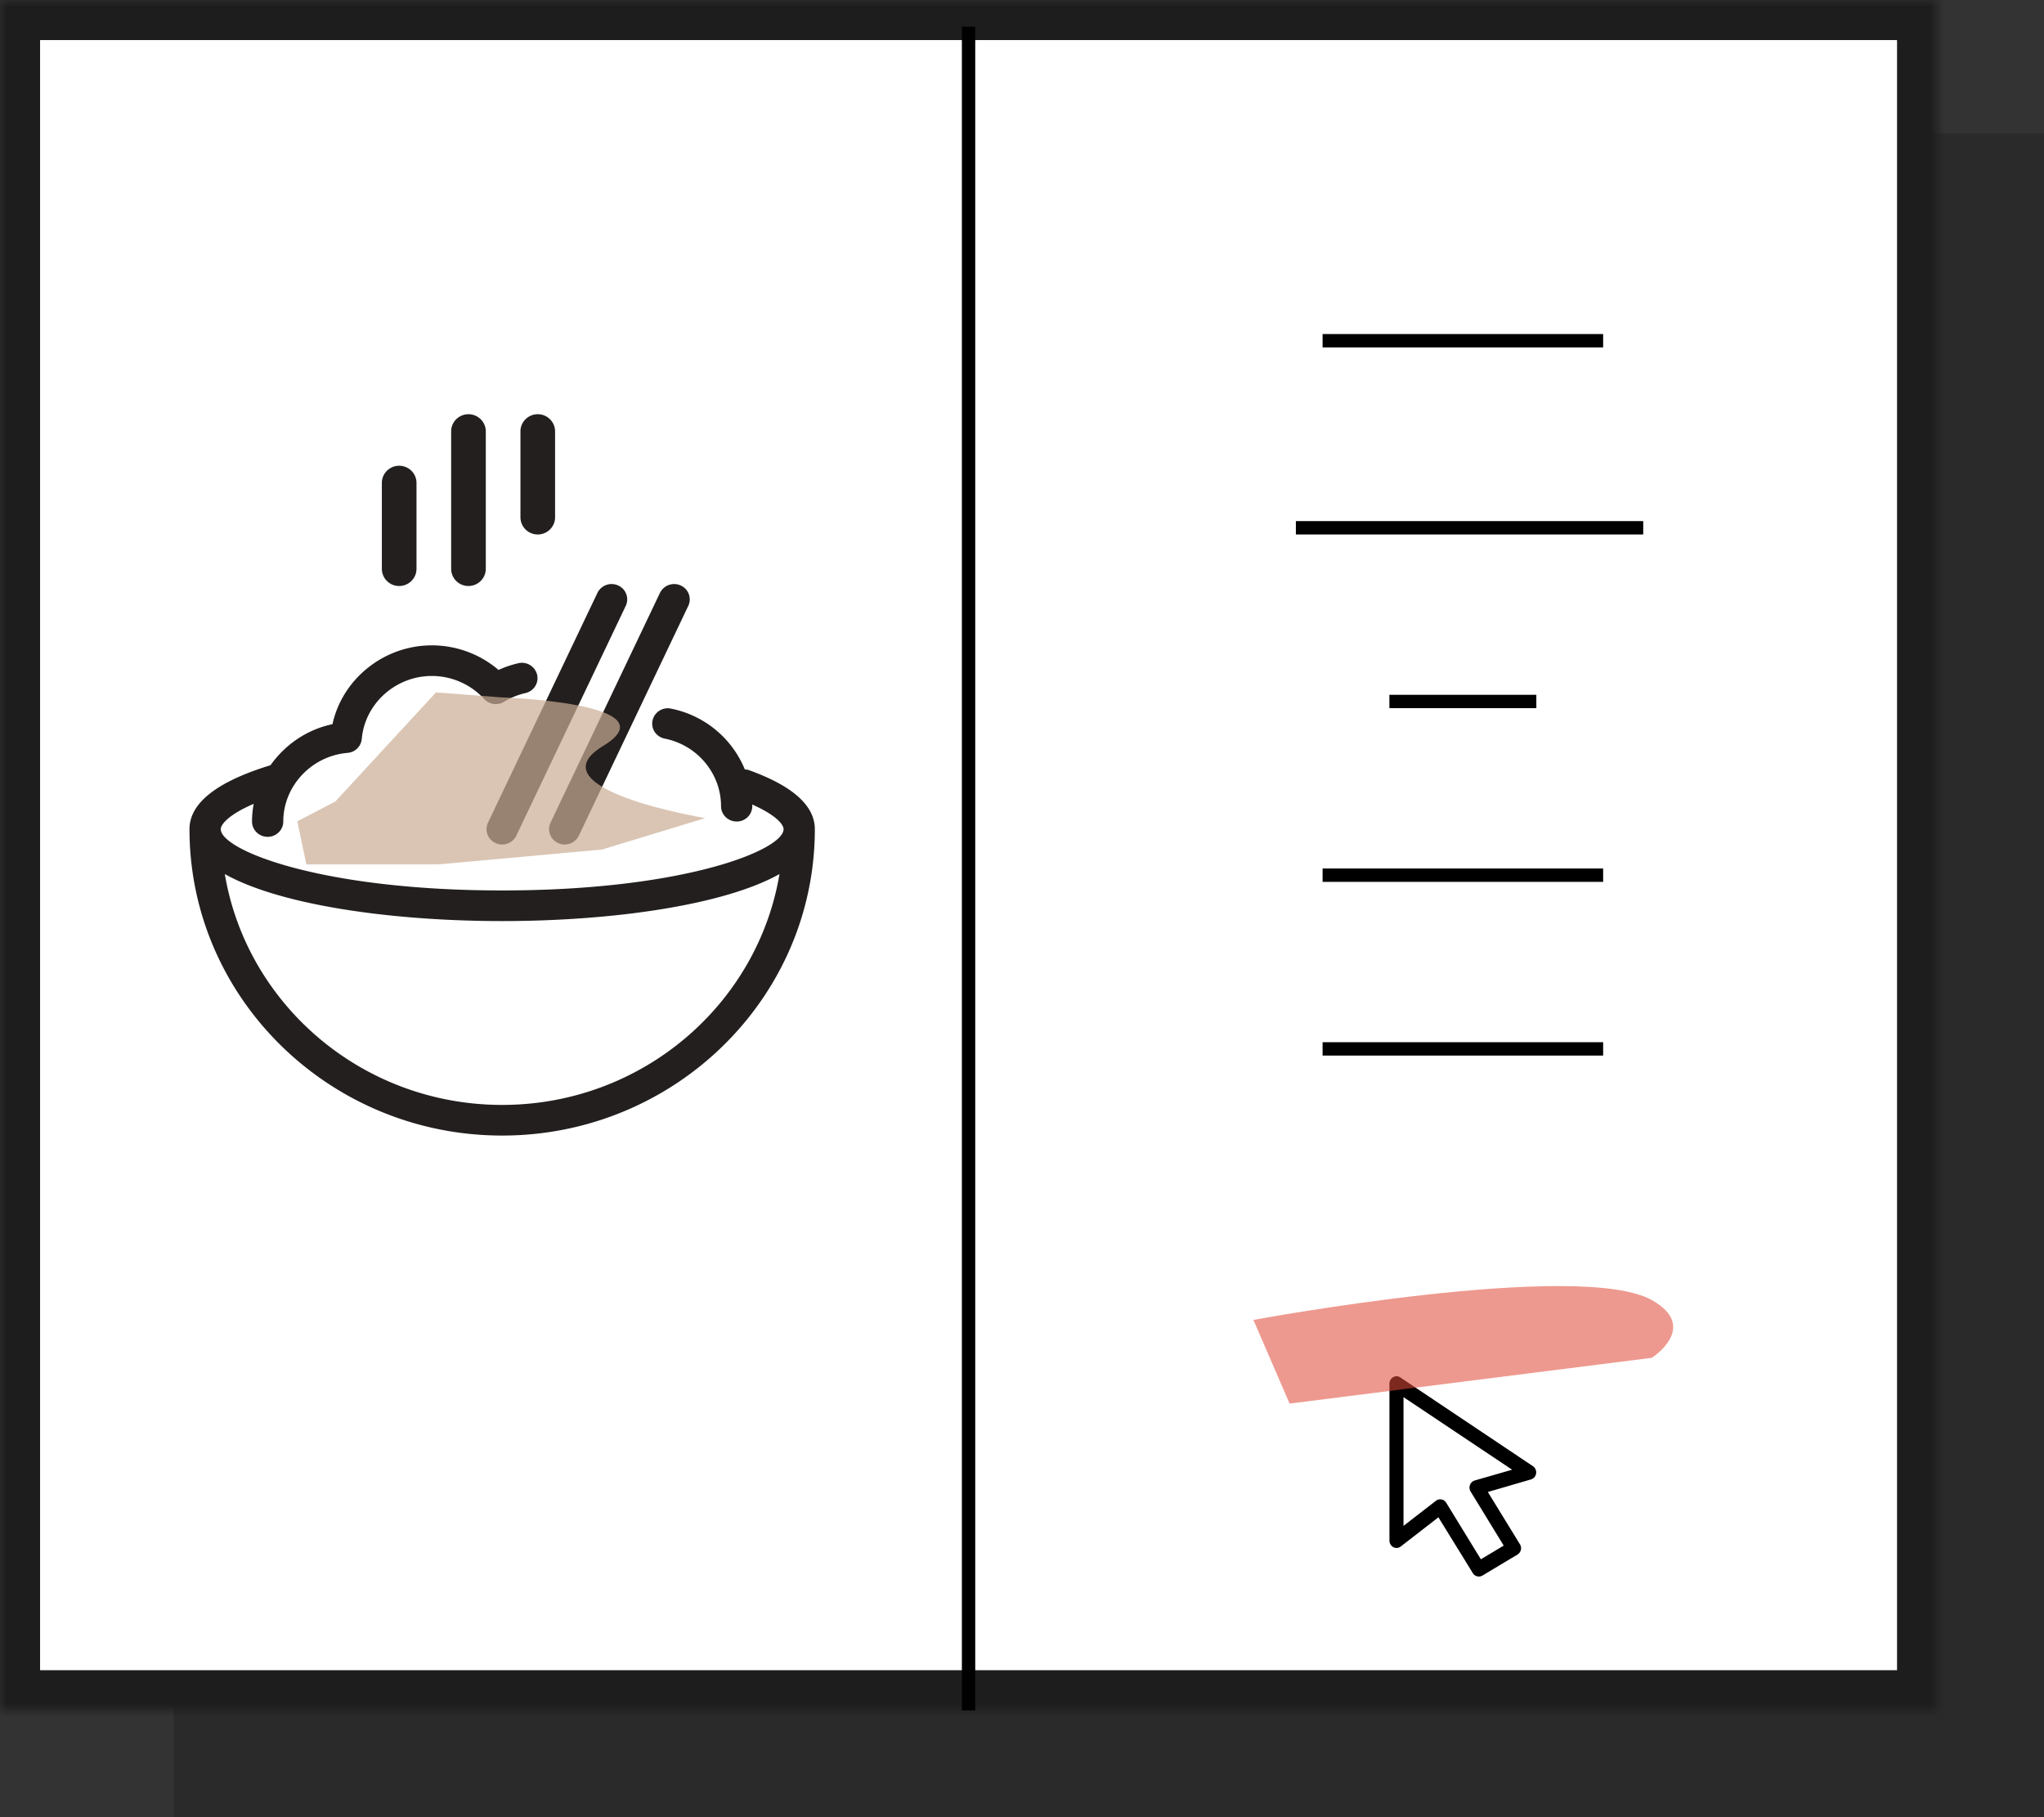
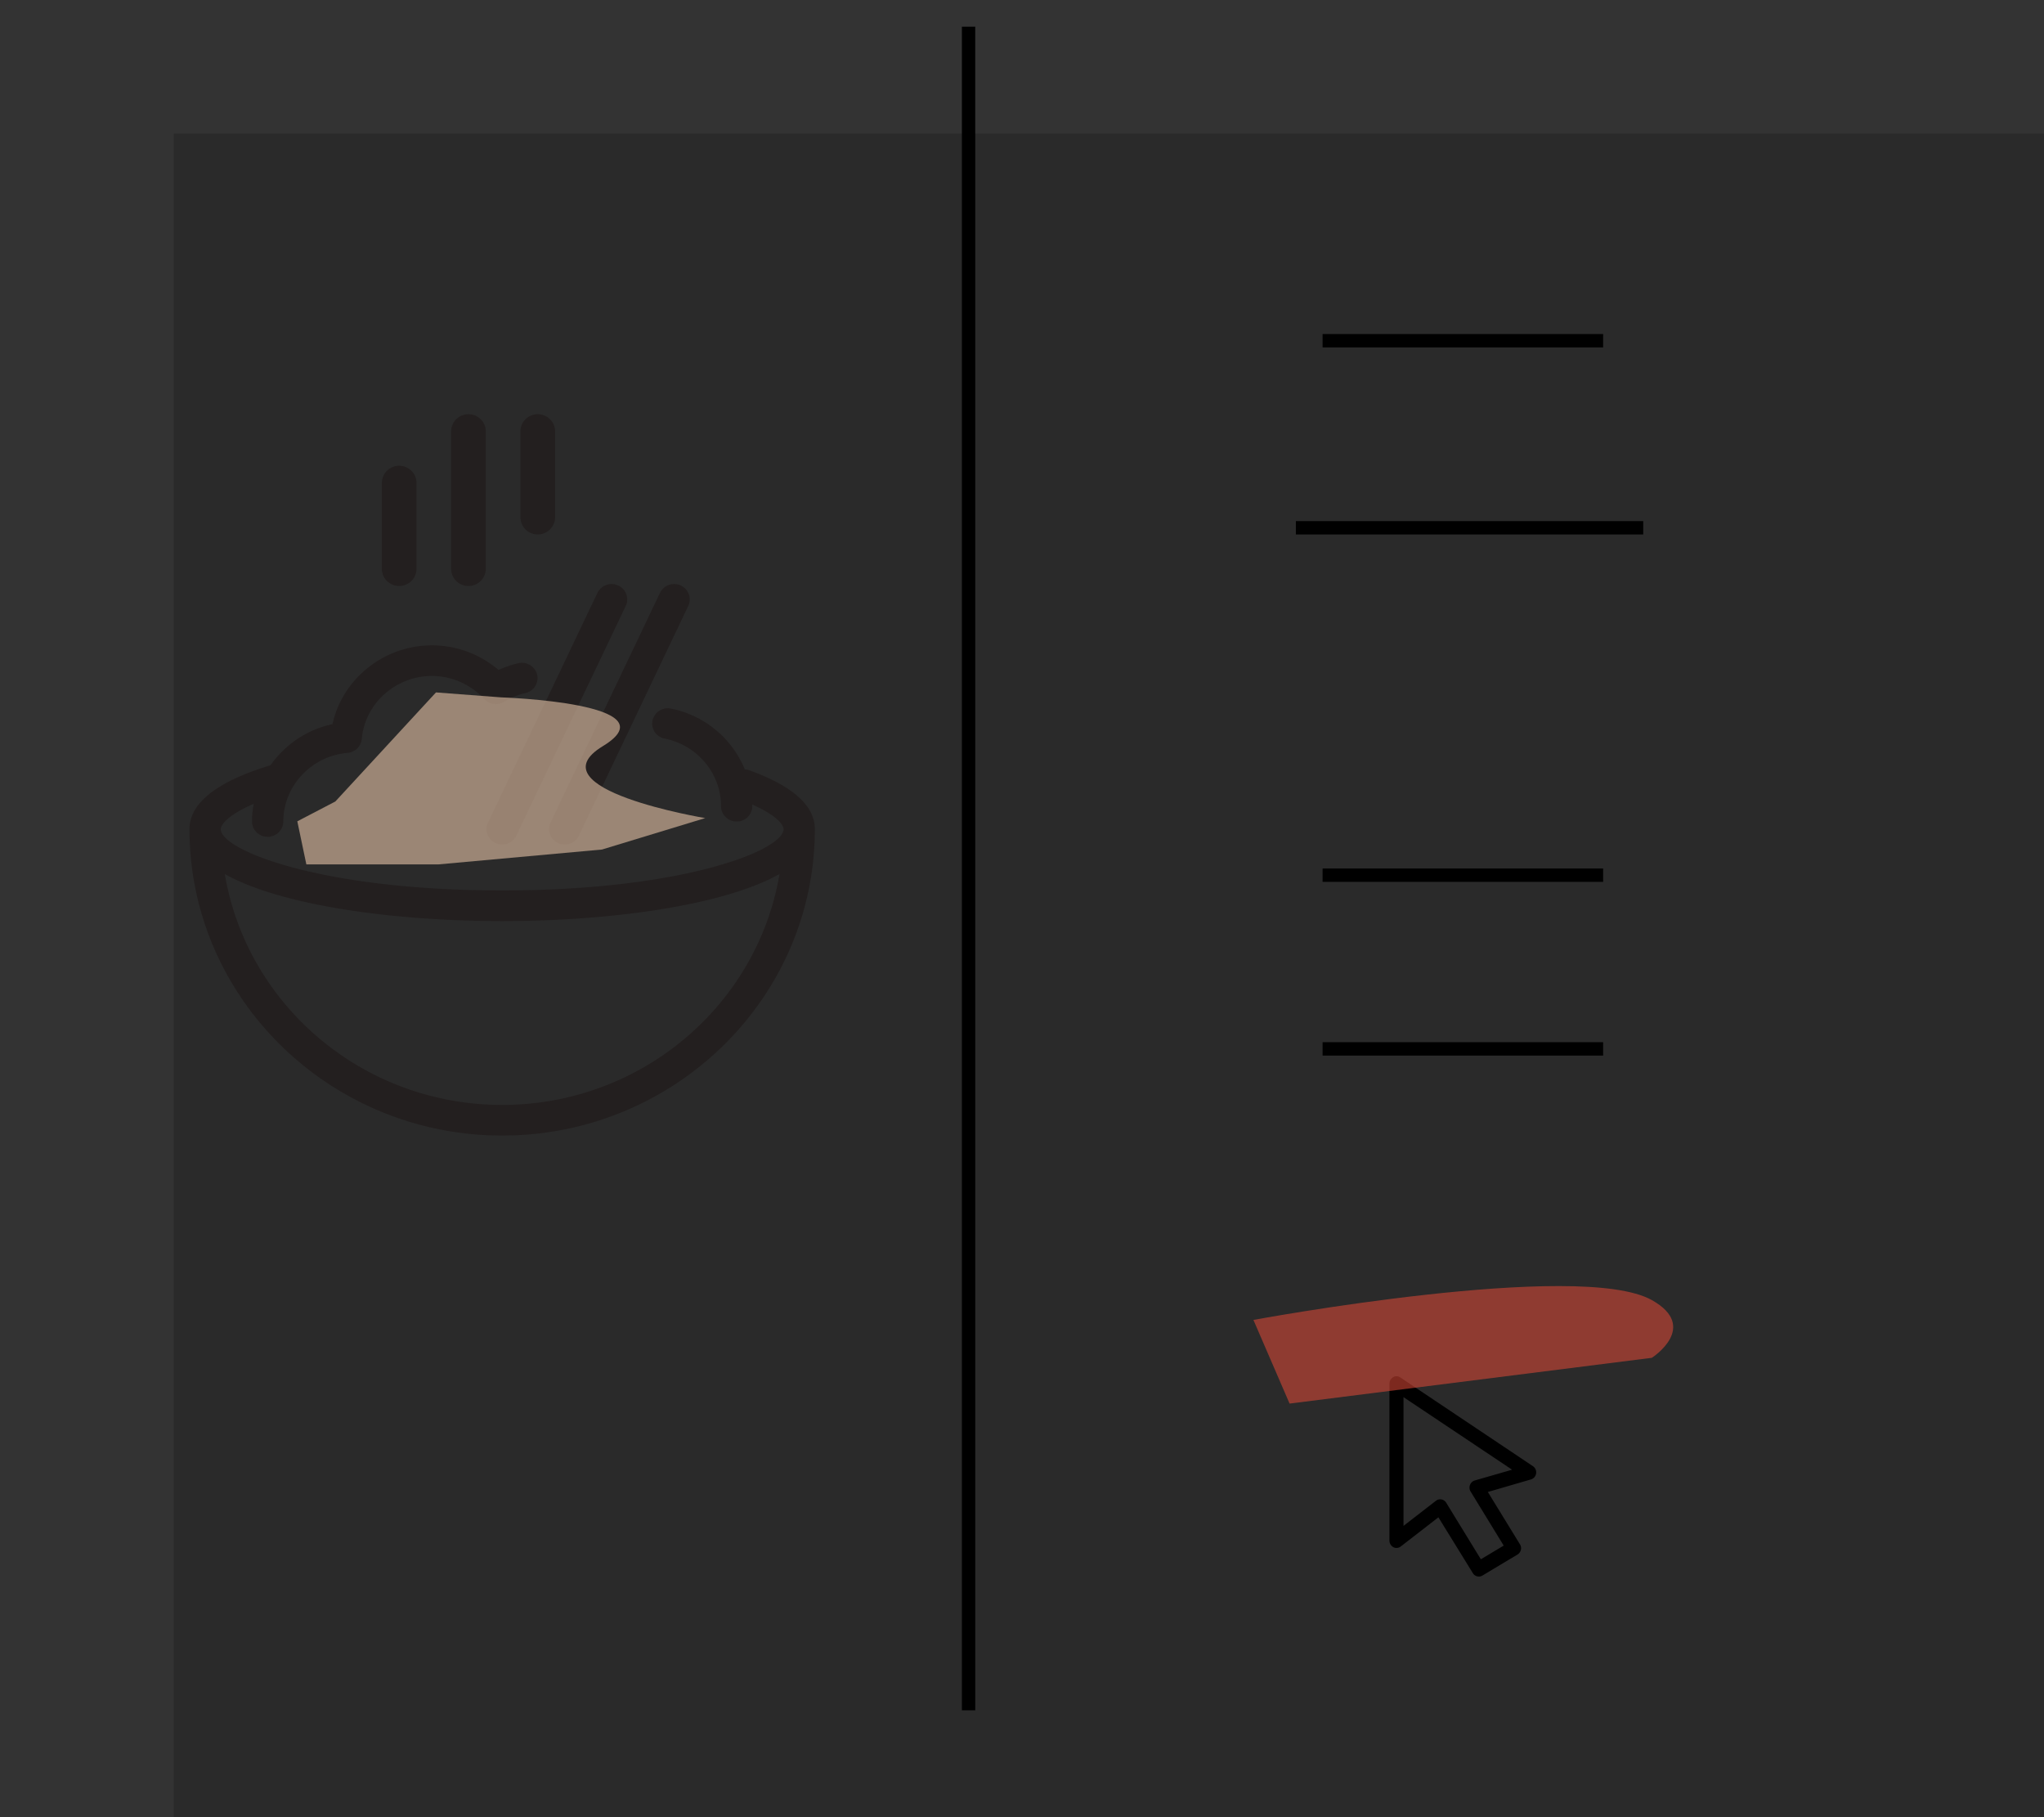
<svg xmlns="http://www.w3.org/2000/svg" xmlns:xlink="http://www.w3.org/1999/xlink" width="153" height="136" viewBox="0 0 153 136">
  <rect x="0" y="0" width="153" height="136" fill="#333333" stroke="none" />
  <title>Group 13</title>
  <defs>
-     <path id="a" d="M0 0h145v128H0z" />
    <mask id="h" x="0" y="0" width="145" height="128" fill="#fff">
      <use xlink:href="#a" />
    </mask>
    <rect id="b" x="95" y="96" width="29" height="8" rx="3" />
    <mask id="i" x="0" y="0" width="29" height="8" fill="#fff">
      <use xlink:href="#b" />
    </mask>
    <rect id="c" x="89" y="21" width="41" height="8" rx="3" />
    <mask id="j" x="0" y="0" width="41" height="8" fill="#fff">
      <use xlink:href="#c" />
    </mask>
    <rect id="d" x="89" y="35" width="41" height="8" rx="3" />
    <mask id="k" x="0" y="0" width="41" height="8" fill="#fff">
      <use xlink:href="#d" />
    </mask>
    <rect id="e" x="89" y="48" width="41" height="8" rx="3" />
    <mask id="l" x="0" y="0" width="41" height="8" fill="#fff">
      <use xlink:href="#e" />
    </mask>
    <rect id="f" x="89" y="61" width="41" height="8" rx="3" />
    <mask id="m" x="0" y="0" width="41" height="8" fill="#fff">
      <use xlink:href="#f" />
    </mask>
    <rect id="g" x="89" y="74" width="41" height="8" rx="3" />
    <mask id="n" x="0" y="0" width="41" height="8" fill="#fff">
      <use xlink:href="#g" />
    </mask>
  </defs>
  <g fill="none" fill-rule="evenodd">
    <path fill="#000" style="mix-blend-mode:multiply" opacity=".186" d="M13 10h140v126H13z" />
    <use stroke="#1D1D1D" mask="url(#h)" stroke-width="6" fill="#FFF" xlink:href="#a" />
    <path fill="#000" d="M72 2h1v126h-1zM114.983 110.27a.555.555 0 0 0-.24-.54l-9.925-6.642a.501.501 0 0 0-.54-.018.566.566 0 0 0-.274.486v11.742c0 .21.115.394.292.495a.516.516 0 0 0 .558-.055l2.815-2.18 2.577 4.176a.526.526 0 0 0 .717.184l2.63-1.576a.552.552 0 0 0 .248-.348.537.537 0 0 0-.071-.421l-2.4-3.911 3.241-.944a.55.55 0 0 0 .372-.448zm-4.595.53a.56.56 0 0 0-.31.825l2.479 4.049-1.709 1.025-2.594-4.231a.528.528 0 0 0-.354-.248c-.036-.009-.062-.009-.098-.009a.519.519 0 0 0-.319.11l-2.426 1.878v-9.636l8.129 5.432-2.798.806z" />
    <path d="M123.645 97.3c-5.422-3.037-29.822 1.485-29.822 1.485l2.706 6.26 27.116-3.425s3.597-2.304 0-4.32z" fill="#DF4A38" style="mix-blend-mode:multiply" opacity=".56" />
    <use stroke="#000" mask="url(#i)" stroke-width="4" xlink:href="#b" />
    <use stroke="#000" mask="url(#j)" stroke-width="2" xlink:href="#c" />
    <path fill="#000" d="M99 25h21v1H99z" />
    <use stroke="#000" mask="url(#k)" stroke-width="2" xlink:href="#d" />
    <path fill="#000" d="M97 39h26v1H97z" />
    <use stroke="#000" mask="url(#l)" stroke-width="2" xlink:href="#e" />
-     <path fill="#000" d="M104 52h11v1h-11z" />
+     <path fill="#000" d="M104 52h11h-11z" />
    <use stroke="#000" mask="url(#m)" stroke-width="2" xlink:href="#f" />
    <path fill="#000" d="M99 65h21v1H99z" />
    <use stroke="#000" mask="url(#n)" stroke-width="2" xlink:href="#g" />
    <path fill="#000" d="M99 78h21v1H99z" />
    <path d="M37.094 63.094c.159.074.327.108.493.108.442 0 .863-.244 1.062-.662l8.191-17.197a1.138 1.138 0 0 0-.565-1.524 1.182 1.182 0 0 0-1.556.554L36.527 61.57a1.136 1.136 0 0 0 .567 1.523zm4.68 0c.16.074.328.108.494.108.441 0 .863-.244 1.062-.662l8.191-17.197a1.137 1.137 0 0 0-.566-1.524 1.181 1.181 0 0 0-1.555.554L41.208 61.57a1.136 1.136 0 0 0 .566 1.523zm14.254-5.467c-.09-.032-.183-.031-.275-.042a7.57 7.57 0 0 0-5.532-4.552 1.166 1.166 0 0 0-1.378.896c-.13.62.28 1.225.915 1.35 2.44.485 4.214 2.611 4.214 5.057 0 .633.523 1.147 1.17 1.147a1.16 1.16 0 0 0 1.17-1.147c0-.043-.012-.083-.012-.127 1.818.8 2.353 1.515 2.353 1.846 0 1.558-7.436 4.587-21.064 4.587-13.63 0-21.065-3.03-21.065-4.587 0-.341.573-1.082 2.466-1.895-.08.43-.125.872-.125 1.323 0 .633.523 1.146 1.17 1.146.646 0 1.17-.513 1.17-1.146 0-2.653 2.113-4.909 4.81-5.137a1.156 1.156 0 0 0 1.065-1.044c.232-2.642 2.533-4.712 5.243-4.712 1.488 0 2.917.629 3.917 1.724.38.417 1.01.503 1.491.209a5.32 5.32 0 0 1 1.599-.653c.63-.143 1.021-.76.874-1.377a1.17 1.17 0 0 0-1.404-.857 7.717 7.717 0 0 0-1.483.503 7.7 7.7 0 0 0-4.994-1.84c-3.598 0-6.699 2.525-7.436 5.899-1.923.404-3.554 1.543-4.64 3.073-4.015 1.227-6.063 2.834-6.063 4.784 0 12.644 10.498 22.931 23.405 22.931 12.905 0 23.404-10.287 23.404-22.93 0-1.763-1.671-3.253-4.965-4.43zm-18.44 25.066c-10.445 0-19.115-7.495-20.76-17.279 4.123 2.321 12.476 3.52 20.76 3.52 8.283 0 16.636-1.199 20.76-3.52-1.645 9.784-10.315 17.279-20.76 17.279zM40.253 40a1.29 1.29 0 0 1-1.296-1.286v-6.428c0-.71.58-1.286 1.296-1.286.716 0 1.297.576 1.297 1.286v6.428c0 .71-.581 1.286-1.297 1.286zm-5.187 3.857a1.29 1.29 0 0 1-1.296-1.286V32.286c0-.71.58-1.286 1.296-1.286.716 0 1.297.576 1.297 1.286V42.57c0 .71-.58 1.286-1.297 1.286zm-5.187 0a1.29 1.29 0 0 1-1.296-1.286v-6.428c0-.71.58-1.286 1.296-1.286.716 0 1.297.576 1.297 1.286v6.428c0 .71-.58 1.286-1.297 1.286z" fill="#231F1F" />
    <path d="M22.255 61.468l2.845-1.483 7.534-8.164 4.883.371s12.924.42 7.607 3.65c-5.317 3.232 7.664 5.385 7.664 5.385L45.06 63.58l-12.242 1.112h-9.887l-.676-3.224z" fill="#CBAD95" style="mix-blend-mode:multiply" opacity=".7" />
  </g>
</svg>